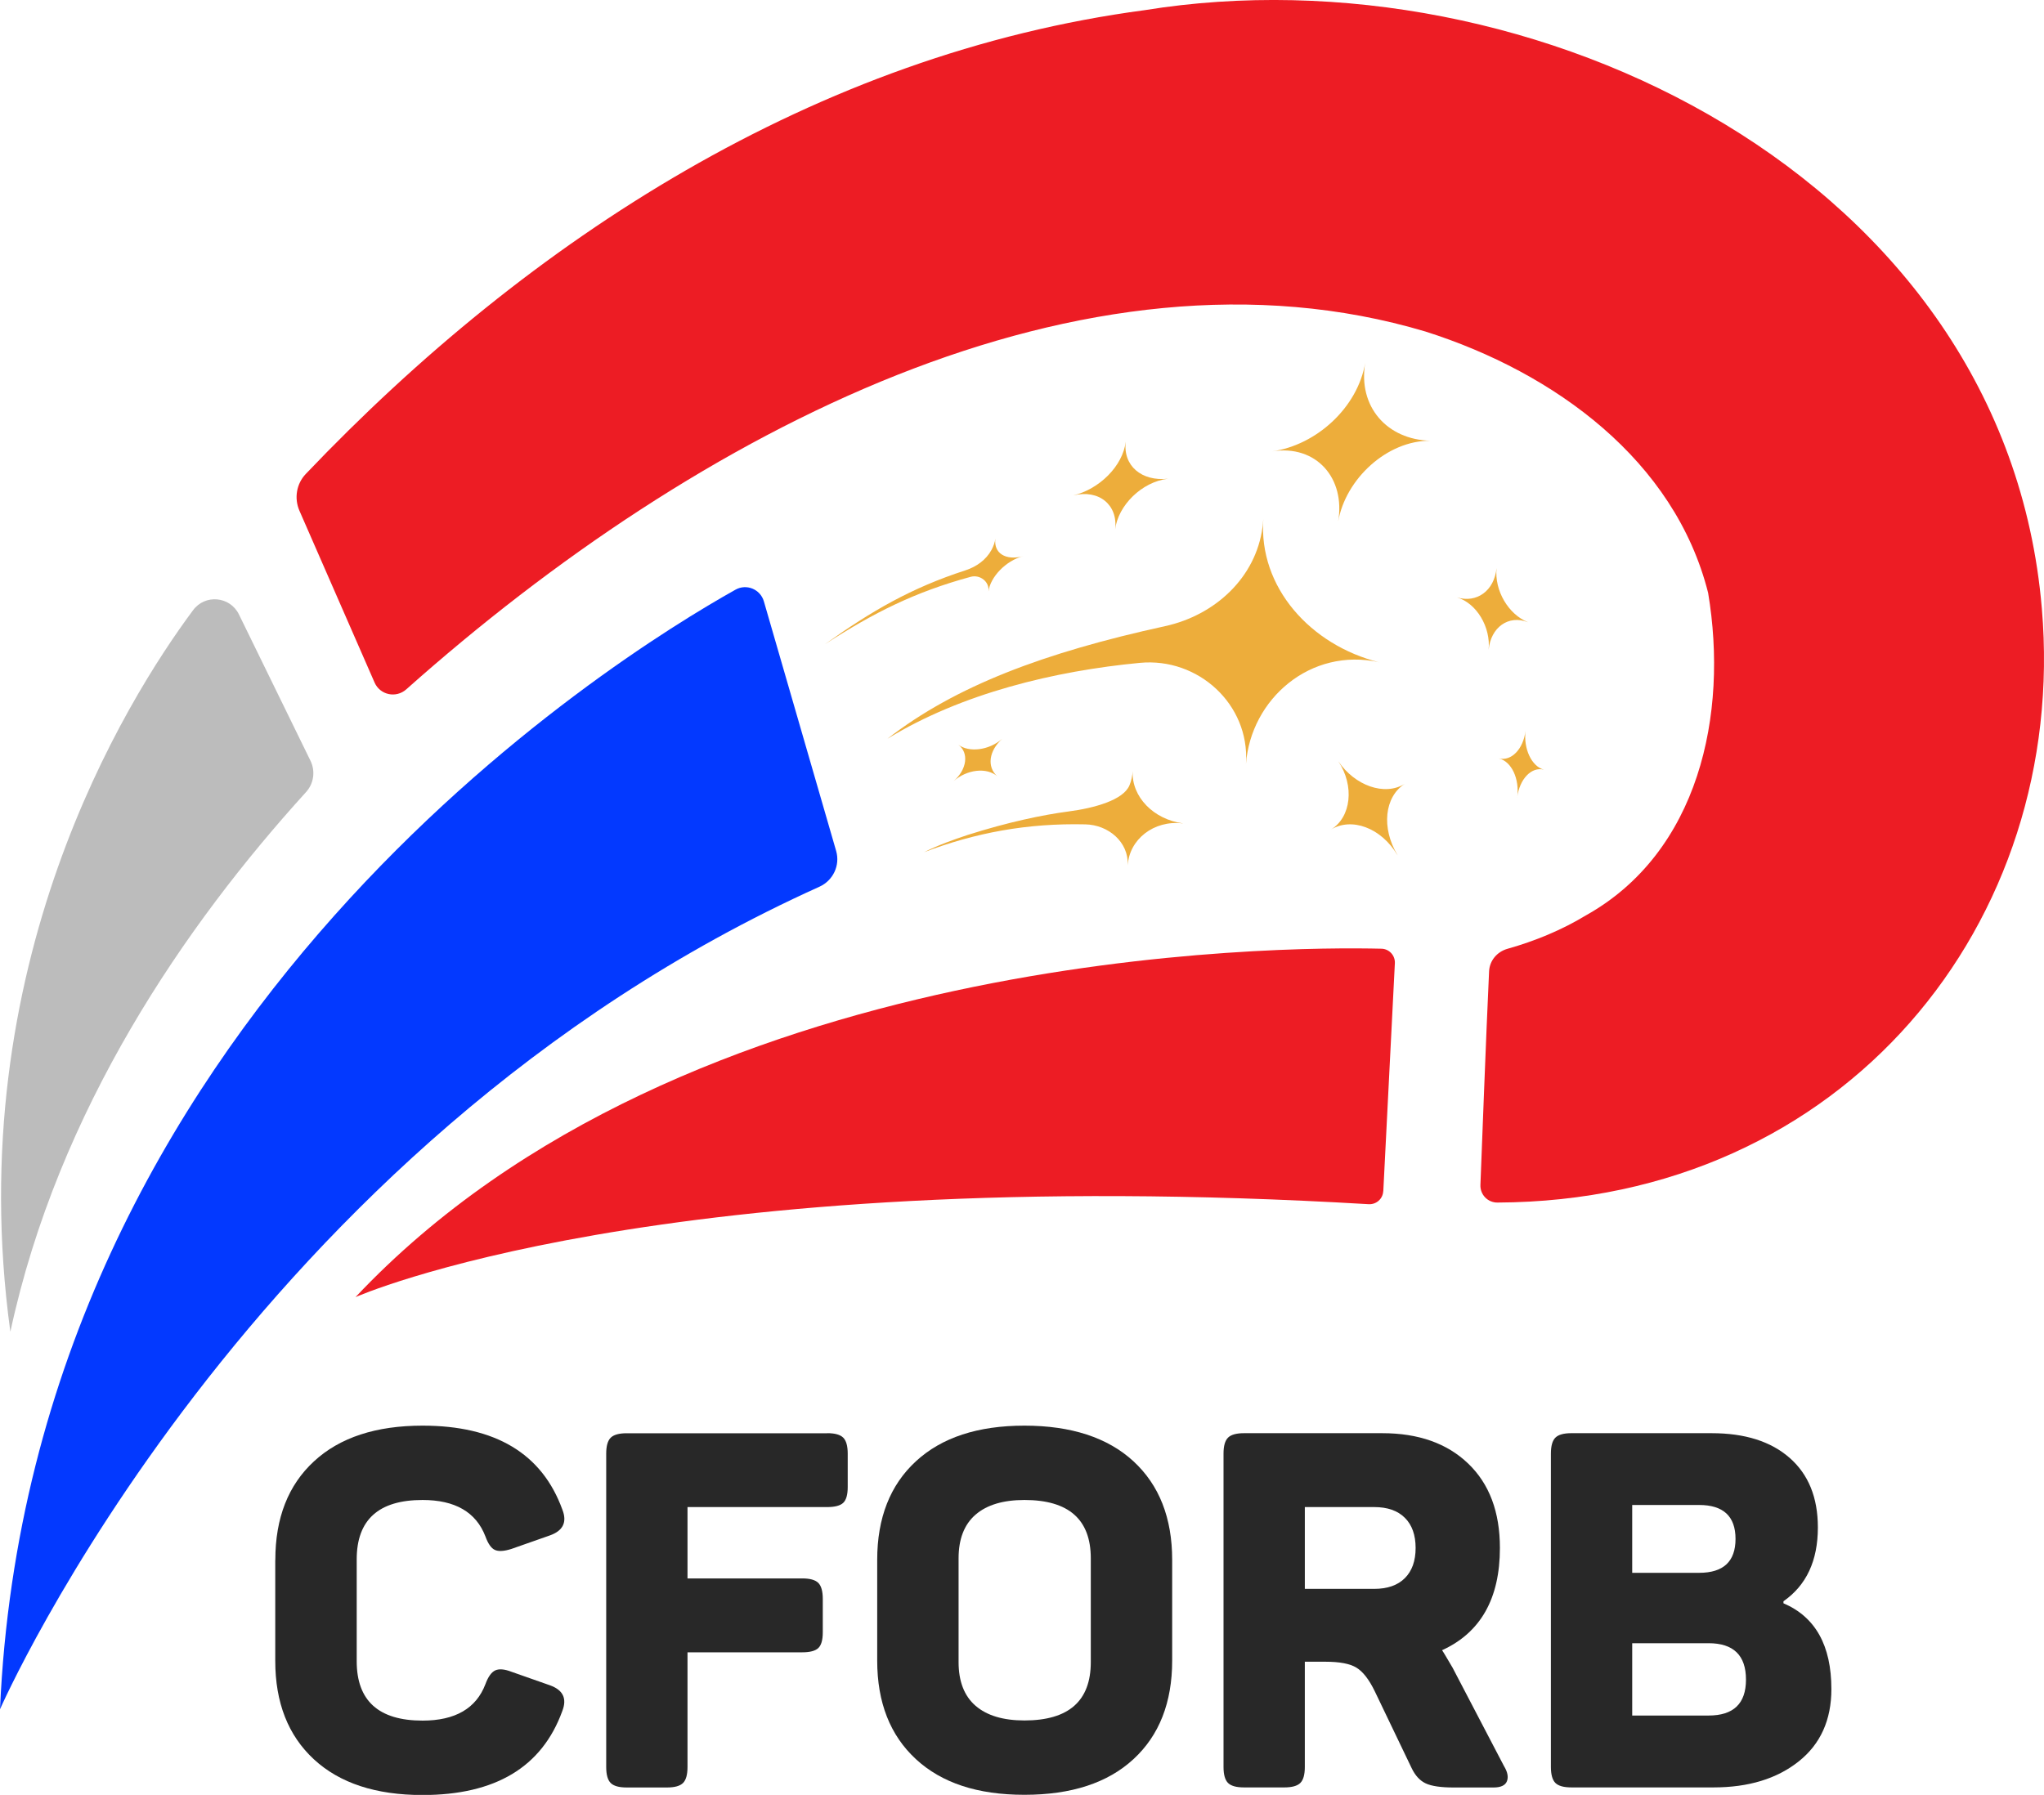
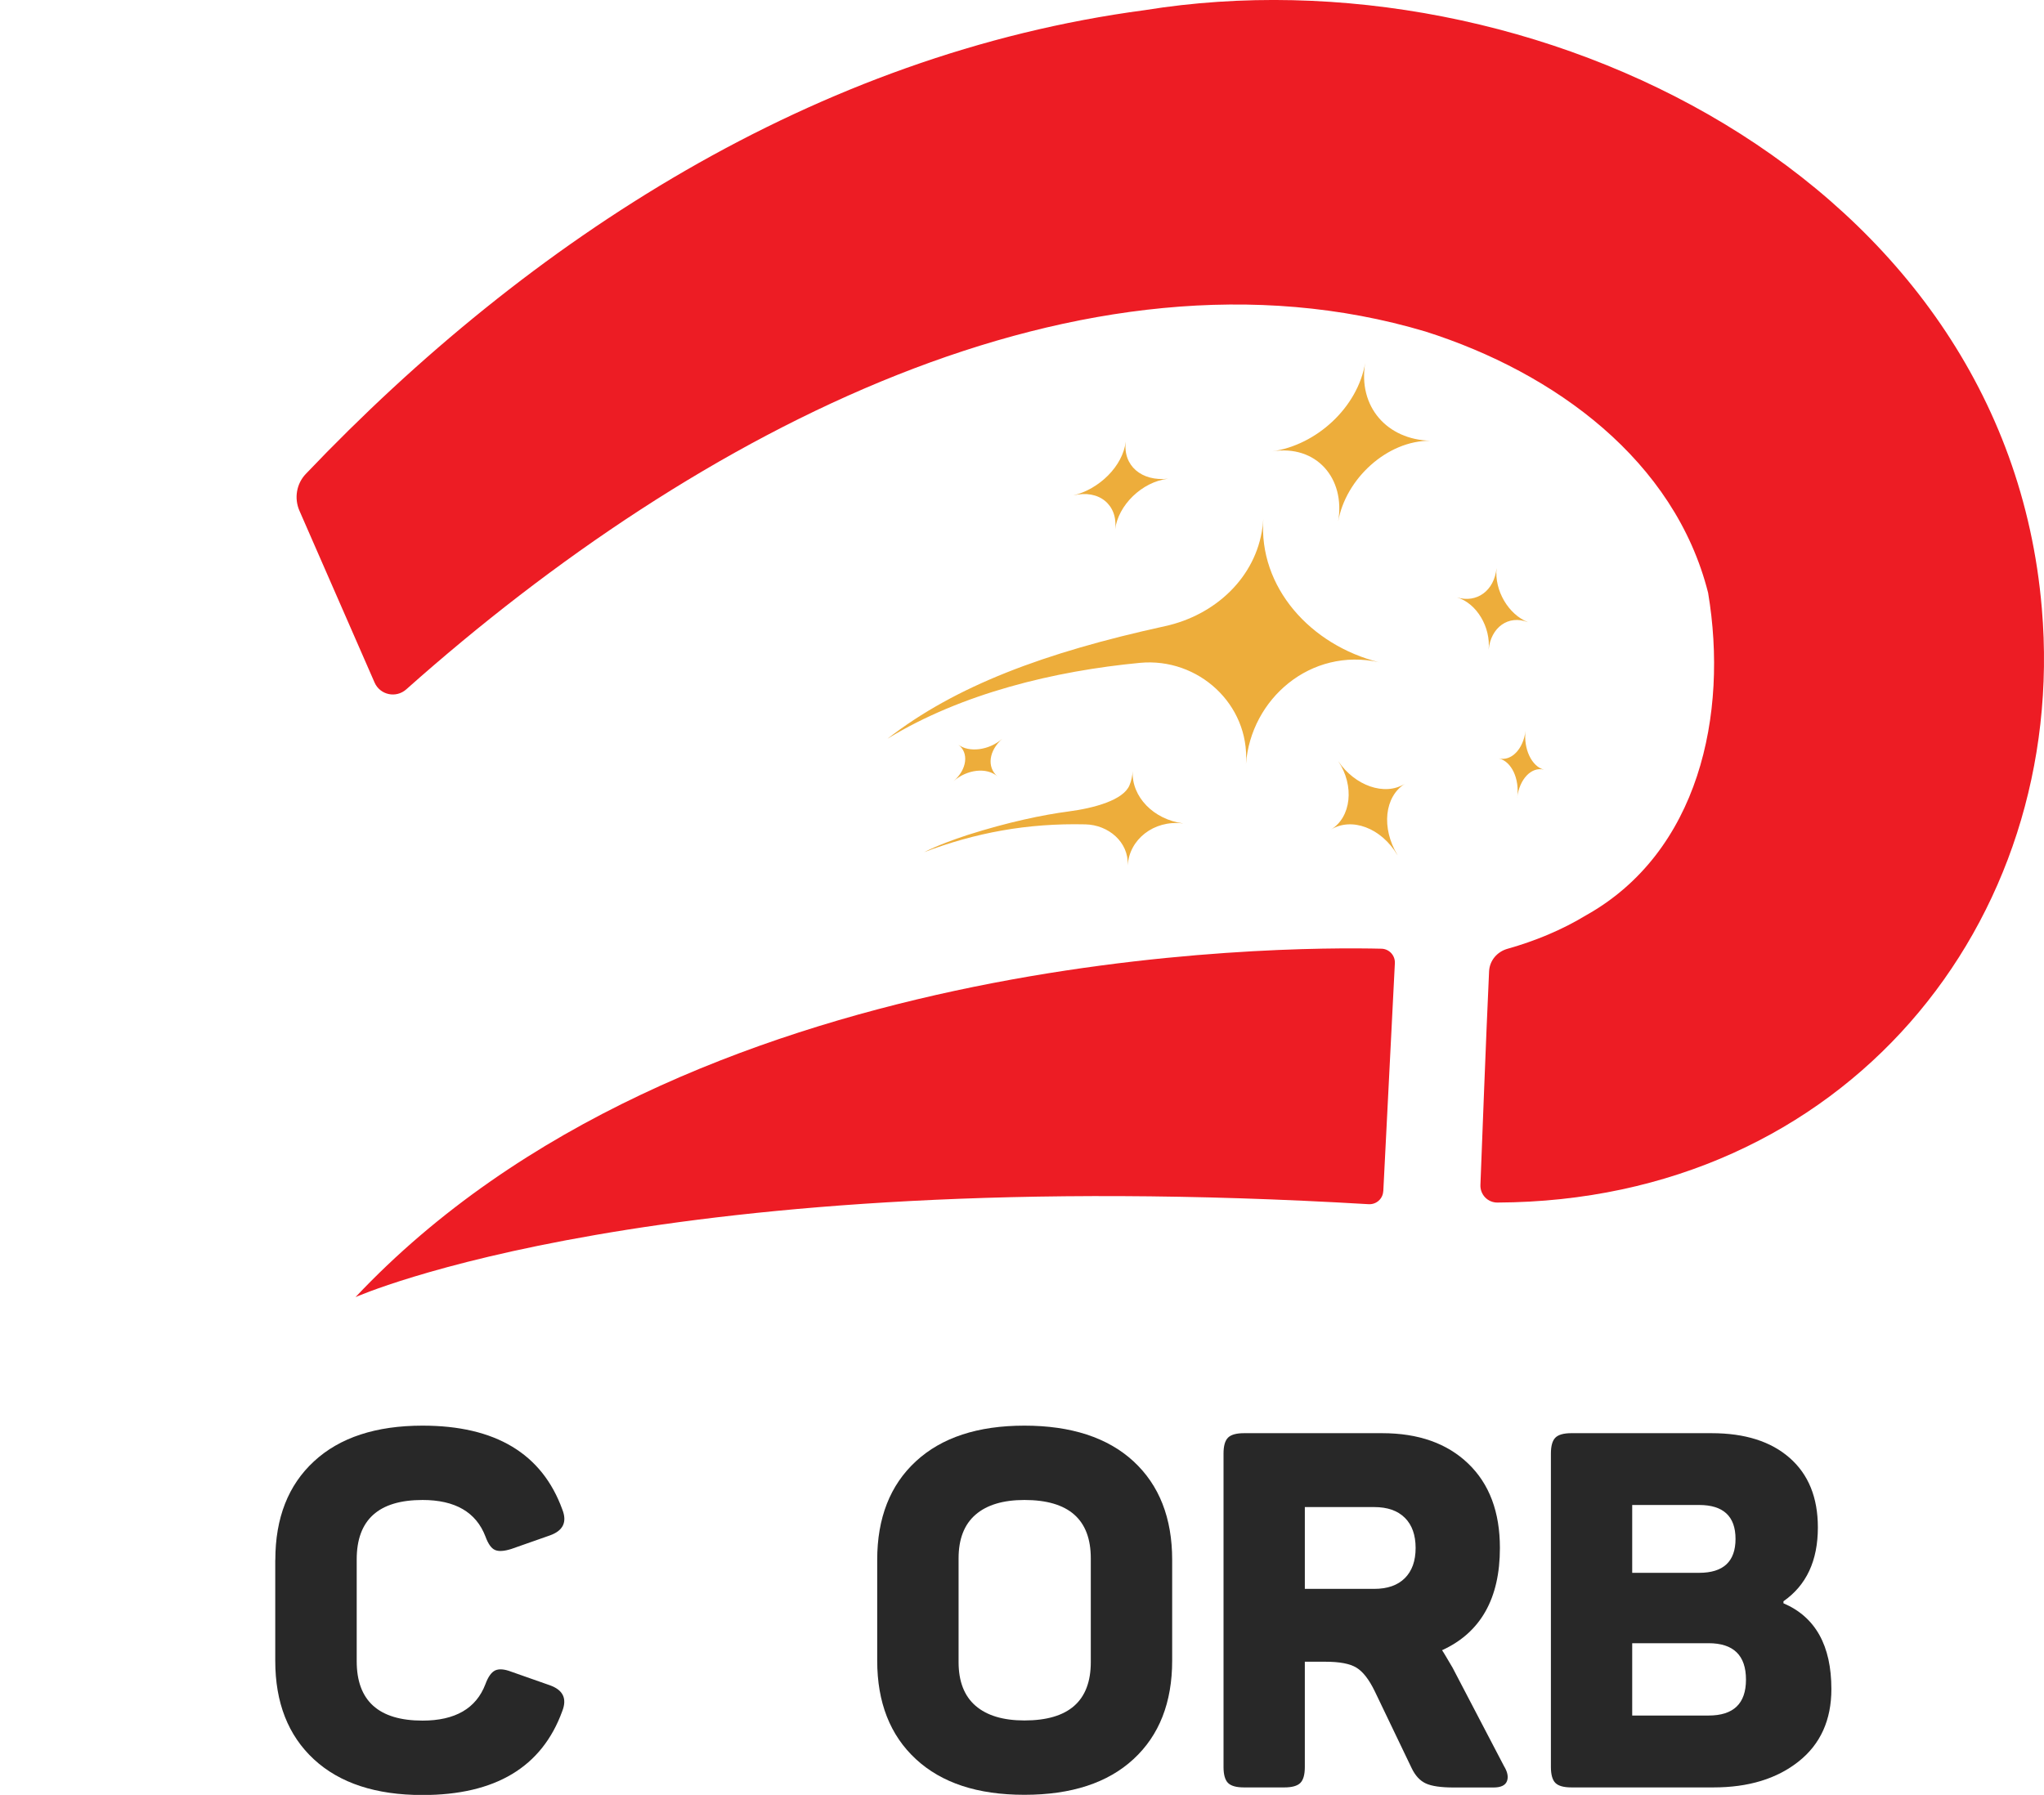
<svg xmlns="http://www.w3.org/2000/svg" id="_лой_2" viewBox="0 0 273.79 240.48">
  <defs>
    <style>.cls-1{fill:#282828;}.cls-2{fill:#0339ff;}.cls-3{fill:#bcbcbc;}.cls-4{fill:#ed1c24;}.cls-5{fill:#edad3b;}</style>
  </defs>
  <g id="_лой_1-2">
    <g>
-       <path class="cls-3" d="M1.38,178.38s-.01,0,.02,0c6.4-29.72,23.42-54.45,39.58-72.24,1.06-1.16,1.29-2.82,.6-4.23l-9.58-19.6c-1.19-2.42-4.54-2.74-6.15-.54-9.01,12.13-31.16,47.68-24.47,96.61Z" />
-       <path class="cls-2" d="M112,114.01l-9.68-33.44c-.47-1.62-2.32-2.39-3.79-1.57C82.41,88.02,4.09,136.52,0,229.01c0,0,33.13-75.64,109.75-110.2,1.84-.83,2.81-2.86,2.25-4.8Z" />
      <path class="cls-4" d="M40.11,68.43l10.06,23.01c.73,1.68,2.88,2.14,4.25,.92,39.07-34.79,90.8-61.57,136.52-47.94,17.4,5.53,33.4,17.32,37.86,35.01,2.73,16.29-1.24,34.78-16.4,43.23-3.19,1.94-6.81,3.43-10.47,4.46-1.39,.39-2.4,1.57-2.47,3.02-.43,9.19-.94,23.1-1.16,28.62-.05,1.3,.98,2.37,2.28,2.36,46.54-.2,76.51-37.59,72.92-79.61C268.61,23.71,205.13-7.02,153.34,1.36c-44.06,5.85-82.43,30.68-112.38,62.14-1.25,1.31-1.58,3.26-.85,4.93Z" />
      <g>
        <path class="cls-1" d="M36.88,208.99c0-5.61,1.73-10.02,5.18-13.2,3.45-3.19,8.3-4.78,14.54-4.78,9.76,0,16,3.75,18.72,11.23,.67,1.69,.11,2.85-1.67,3.48l-5.15,1.81c-.98,.31-1.72,.36-2.21,.13-.49-.22-.91-.82-1.27-1.81-1.25-3.25-4.06-4.88-8.42-4.88-5.88,0-8.82,2.65-8.82,7.96v13.64c0,5.3,2.94,7.96,8.82,7.96,4.37,0,7.18-1.63,8.42-4.88,.36-.98,.79-1.59,1.3-1.84,.51-.24,1.24-.19,2.17,.17l5.15,1.81c1.78,.63,2.34,1.78,1.67,3.48-2.72,7.49-8.96,11.23-18.72,11.23-6.24,0-11.09-1.59-14.54-4.78-3.45-3.19-5.18-7.59-5.18-13.2v-13.5Z" />
-         <path class="cls-1" d="M110.81,192.02c1.03,0,1.74,.2,2.14,.6,.4,.4,.6,1.12,.6,2.14v4.48c0,1.03-.2,1.73-.6,2.11-.4,.38-1.12,.57-2.14,.57h-18.72v9.56h15.38c1.02,0,1.74,.2,2.14,.6s.6,1.12,.6,2.14v4.48c0,1.03-.2,1.73-.6,2.11-.4,.38-1.12,.57-2.14,.57h-15.38v15.37c0,1.03-.2,1.74-.6,2.14-.4,.4-1.12,.6-2.14,.6h-5.41c-1.03,0-1.74-.2-2.14-.6-.4-.4-.6-1.12-.6-2.14v-41.98c0-1.03,.2-1.74,.6-2.14,.4-.4,1.12-.6,2.14-.6h26.87Z" />
        <path class="cls-1" d="M117.5,208.99c0-5.61,1.73-10.02,5.18-13.2,3.45-3.19,8.3-4.78,14.54-4.78s11.15,1.59,14.61,4.78c3.45,3.19,5.18,7.59,5.18,13.2v13.5c0,5.61-1.73,10.02-5.18,13.2-3.45,3.19-8.32,4.78-14.61,4.78s-11.09-1.59-14.54-4.78c-3.45-3.19-5.18-7.59-5.18-13.2v-13.5Zm28.61-.2c0-5.21-2.96-7.82-8.89-7.82-2.85,0-5.04,.66-6.55,1.97-1.52,1.32-2.27,3.27-2.27,5.85v13.9c0,2.59,.76,4.54,2.27,5.85,1.51,1.31,3.7,1.97,6.55,1.97,5.93,0,8.89-2.61,8.89-7.82v-13.9Z" />
        <path class="cls-1" d="M185.14,192.02c4.86,0,8.7,1.36,11.53,4.08,2.83,2.72,4.24,6.48,4.24,11.3,0,6.77-2.58,11.34-7.75,13.7,.14,.18,.6,.96,1.41,2.34l6.88,13.17c.49,.8,.62,1.48,.4,2.04s-.82,.84-1.8,.84h-5.35c-1.69,0-2.93-.18-3.71-.54-.78-.36-1.42-1.04-1.91-2.07l-4.94-10.3c-.76-1.56-1.57-2.61-2.44-3.14-.87-.54-2.26-.8-4.18-.8h-2.74v14.1c0,1.03-.2,1.74-.6,2.14-.4,.4-1.12,.6-2.14,.6h-5.41c-1.03,0-1.74-.2-2.14-.6-.4-.4-.6-1.12-.6-2.14v-41.98c0-1.03,.2-1.74,.6-2.14,.4-.4,1.12-.6,2.14-.6h18.52Zm3.04,19.42c.96-.96,1.44-2.31,1.44-4.04s-.48-3.09-1.44-4.04c-.96-.96-2.33-1.44-4.11-1.44h-9.29v10.96h9.29c1.78,0,3.15-.48,4.11-1.44Z" />
        <path class="cls-1" d="M229.26,192.02c4.46,0,7.94,1.1,10.46,3.31,2.52,2.21,3.78,5.31,3.78,9.32,0,4.46-1.54,7.75-4.61,9.89v.27c4.28,1.83,6.42,5.66,6.42,11.5,0,4.14-1.46,7.37-4.38,9.69-2.92,2.32-6.72,3.48-11.4,3.48h-19.05c-1.03,0-1.74-.2-2.14-.6-.4-.4-.6-1.12-.6-2.14v-41.98c0-1.03,.2-1.74,.6-2.14,.4-.4,1.12-.6,2.14-.6h18.78Zm3.21,14.17c0-3.03-1.63-4.55-4.88-4.55h-8.96v9.09h8.96c3.25,0,4.88-1.51,4.88-4.55Zm1.4,18.85c0-3.25-1.67-4.88-5.01-4.88h-10.23v9.69h10.23c3.34,0,5.01-1.6,5.01-4.81Z" />
      </g>
      <path class="cls-4" d="M185.29,159.61l1.55-30.56c.05-1.03-.75-1.91-1.79-1.94-13.25-.32-93.27-.22-137.43,46.68,0,0,40.6-18.08,135.71-12.45,1.02,.06,1.9-.72,1.95-1.73Z" />
      <g>
        <path class="cls-5" d="M133.62,104.03c-1.46-1.27-4.1-.94-5.89,.63,1.79-1.55,2.09-3.79,.64-4.88,1.44,1.07,4.08,.77,5.89-.8-1.81,1.59-2.1,3.8-.65,5.05Z" />
        <path class="cls-5" d="M149.37,70.92c.4-3.24-2.14-5.4-5.63-4.54,3.48-.82,6.66-3.92,7.05-7.21-.39,3.25,2.14,5.35,5.66,4.97-3.52,.42-6.68,3.58-7.08,6.79Z" />
        <path class="cls-5" d="M203.23,106.85c.33-2.52-.77-4.84-2.47-5.24,1.69,.42,3.29-1.26,3.58-3.69-.28,2.42,.82,4.76,2.46,5.2-1.66-.42-3.26,1.24-3.58,3.74Z" />
        <path class="cls-5" d="M204.65,83.36c-2.6-1.02-4.96,.7-5.25,3.69,.29-3.02-1.6-6.23-4.24-7.01,2.64,.8,5-.88,5.3-3.93-.3,3.03,1.59,6.2,4.2,7.25Z" />
        <path class="cls-5" d="M187.18,114.56c-2.19-3.69-6.18-5.1-8.92-3.4,2.74-1.66,3.2-5.87,1-9.17,2.2,3.26,6.2,4.72,8.92,3.02-2.73,1.74-3.18,5.9-.99,9.55Z" />
        <path class="cls-5" d="M182.87,48.58c-1,5.93,2.94,10.33,8.74,10.47-5.8-.05-11.37,5.1-12.37,10.85,1.01-5.83-2.93-10.35-8.82-9.43,5.89-.83,11.45-5.86,12.45-11.88Z" />
      </g>
      <path class="cls-5" d="M184.76,88.73c-9.21-2.04-17.22,4.91-17.87,13.66,0-.06,0-.11,.01-.17,.48-7.84-6.39-14.15-14.21-13.41-11.37,1.08-23.88,4.07-33.82,10.17,9.12-7.08,20.98-11.54,37.2-15.09,6.67-1.46,12.15-6.49,13.04-13.26,.05-.36,.08-.72,.11-1.09-.66,9.14,6.32,16.9,15.54,19.2Z" />
-       <path class="cls-5" d="M137.02,74.52c-2.31,.62-4.37,2.79-4.62,4.73v-.03c.16-1.28-1.13-2.27-2.37-1.94-7.47,2.03-13.01,4.81-19.52,9.03,6.23-4.45,11.54-7.54,18.82-9.9,1.45-.47,2.75-1.39,3.48-2.73,.27-.5,.45-1.01,.52-1.51-.26,1.96,1.39,2.96,3.69,2.36Z" />
      <path class="cls-5" d="M158.42,110.32c-3.89-.47-7.18,2.18-7.36,5.64v-.07c.12-3.08-2.59-5.37-5.67-5.44-7.8-.18-14.74,1.12-21.62,3.73,1.88-.94,3.87-1.66,5.87-2.32,5.41-1.72,10.07-2.69,13.5-3.14s7.33-1.52,8.15-3.5c.25-.6,.39-1.24,.43-1.91-.17,3.46,2.82,6.48,6.71,7Z" />
    </g>
  </g>
</svg>